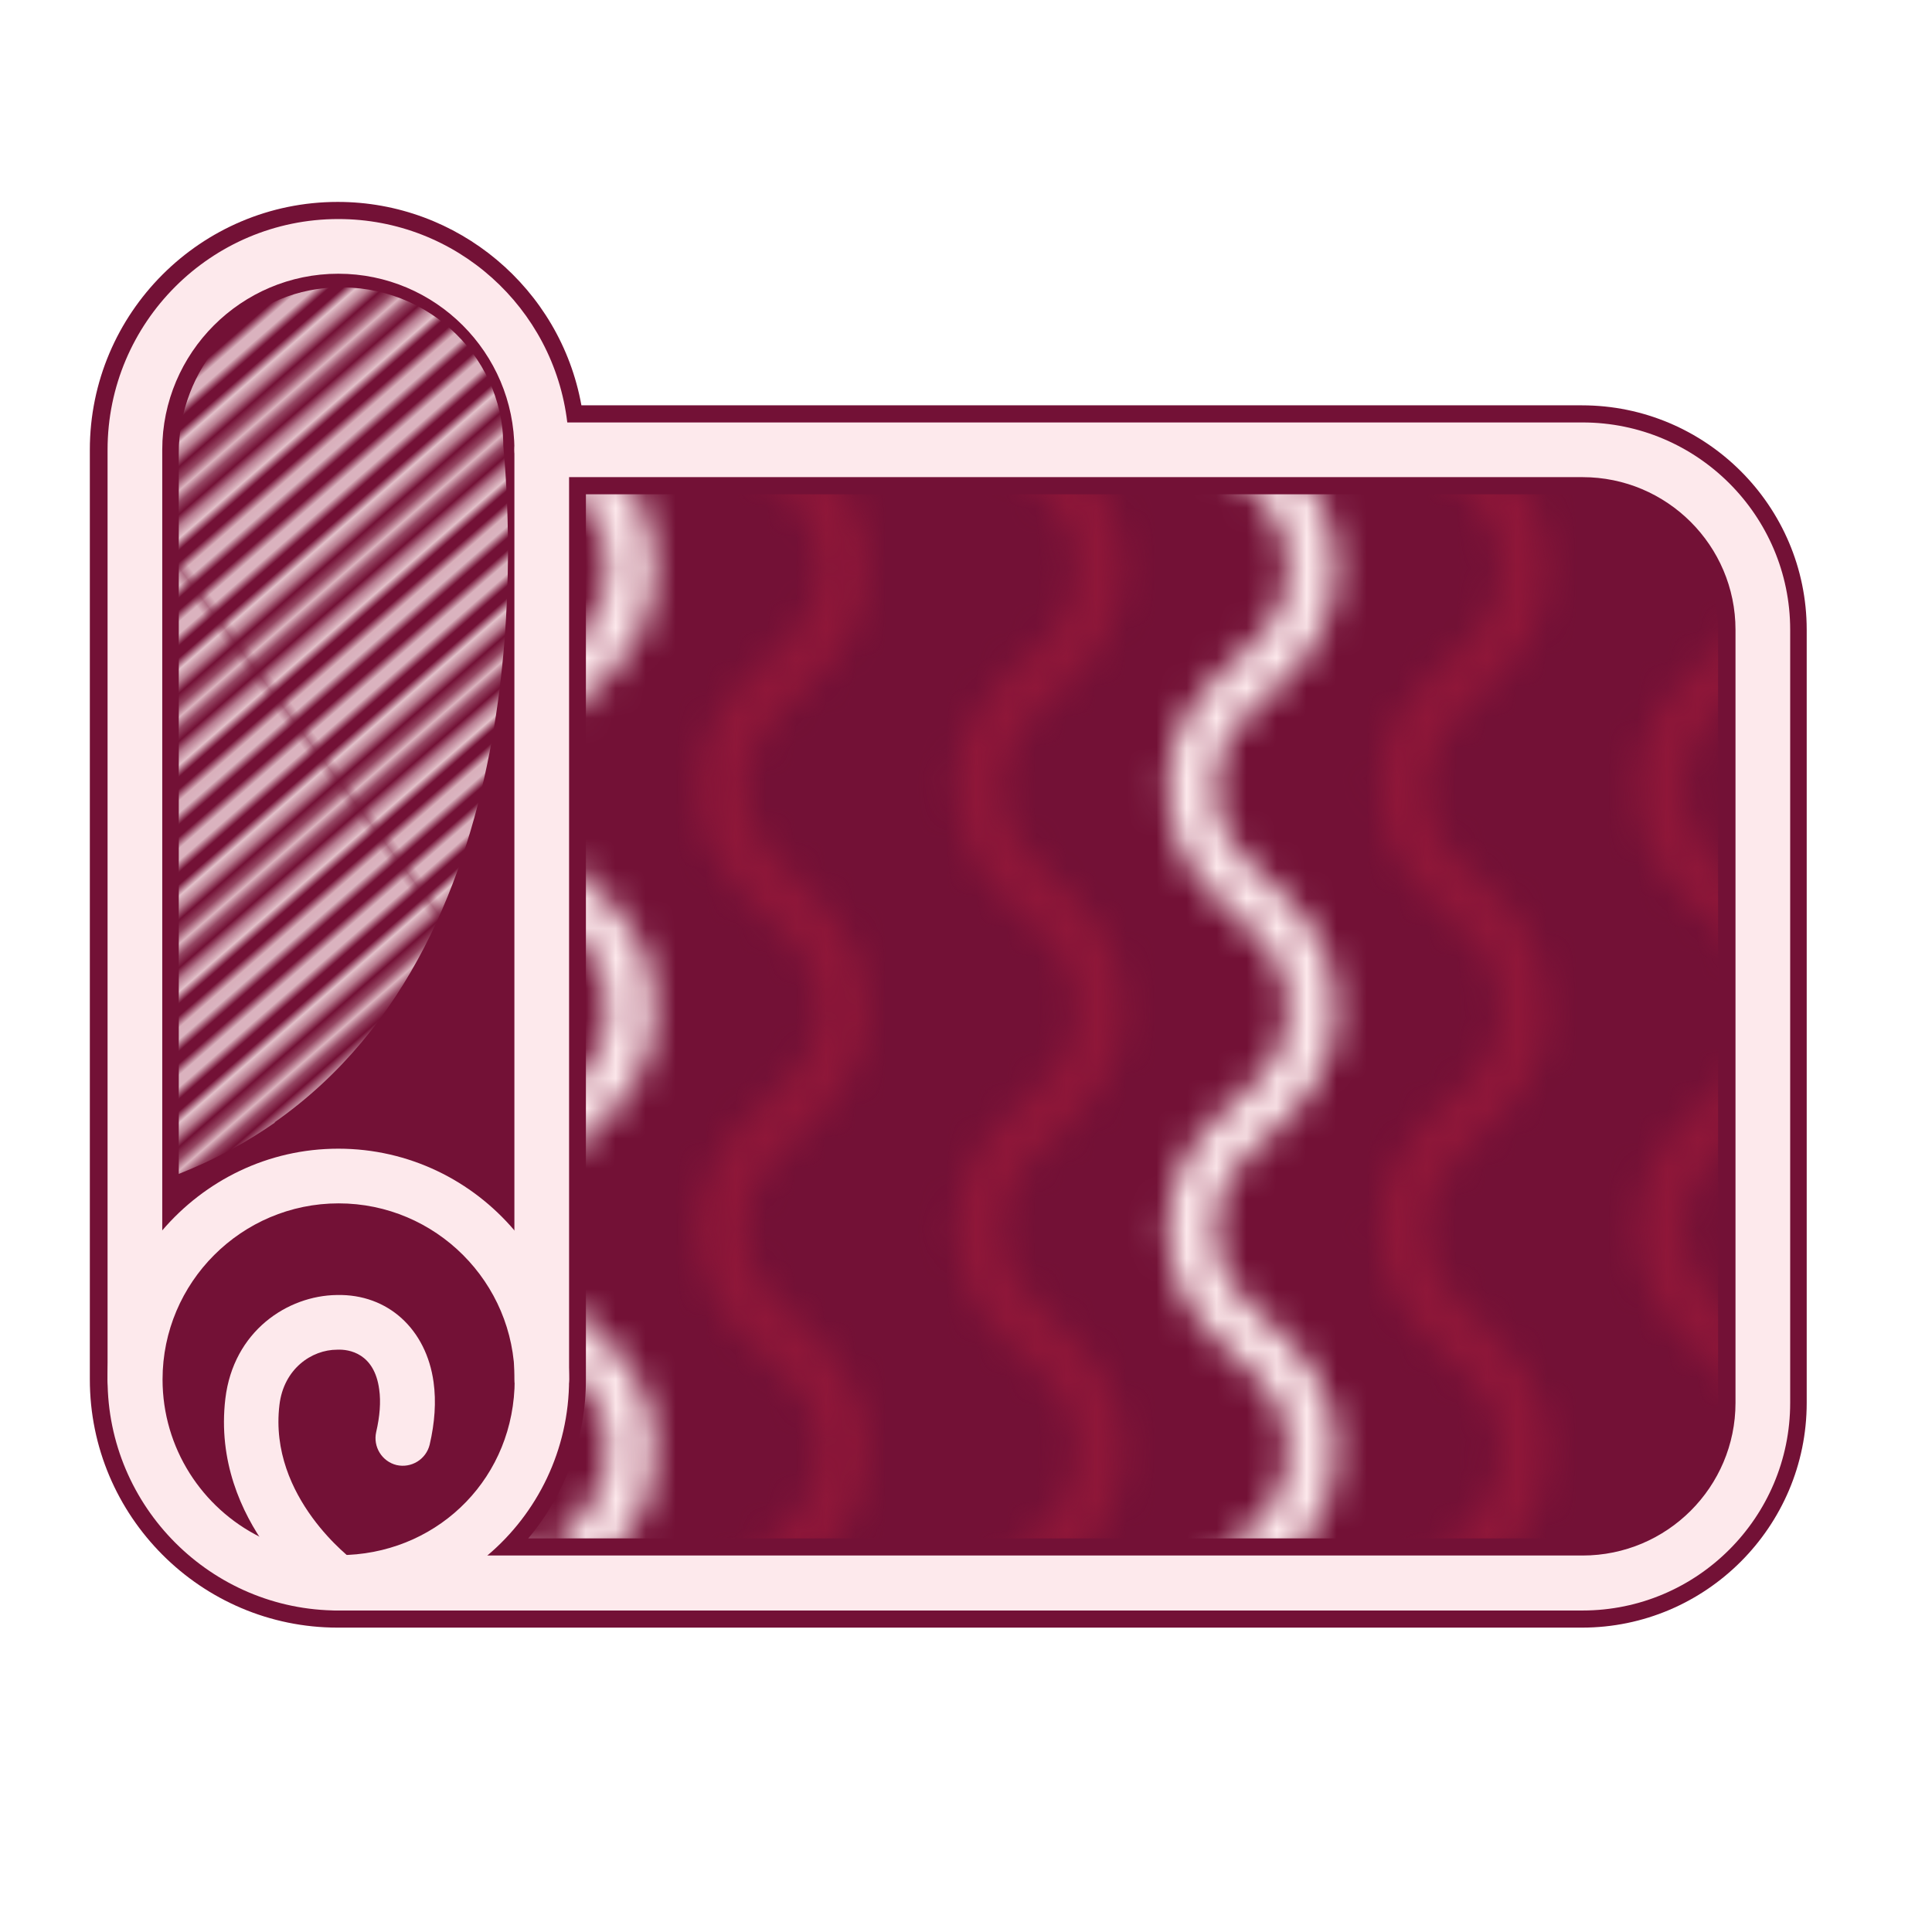
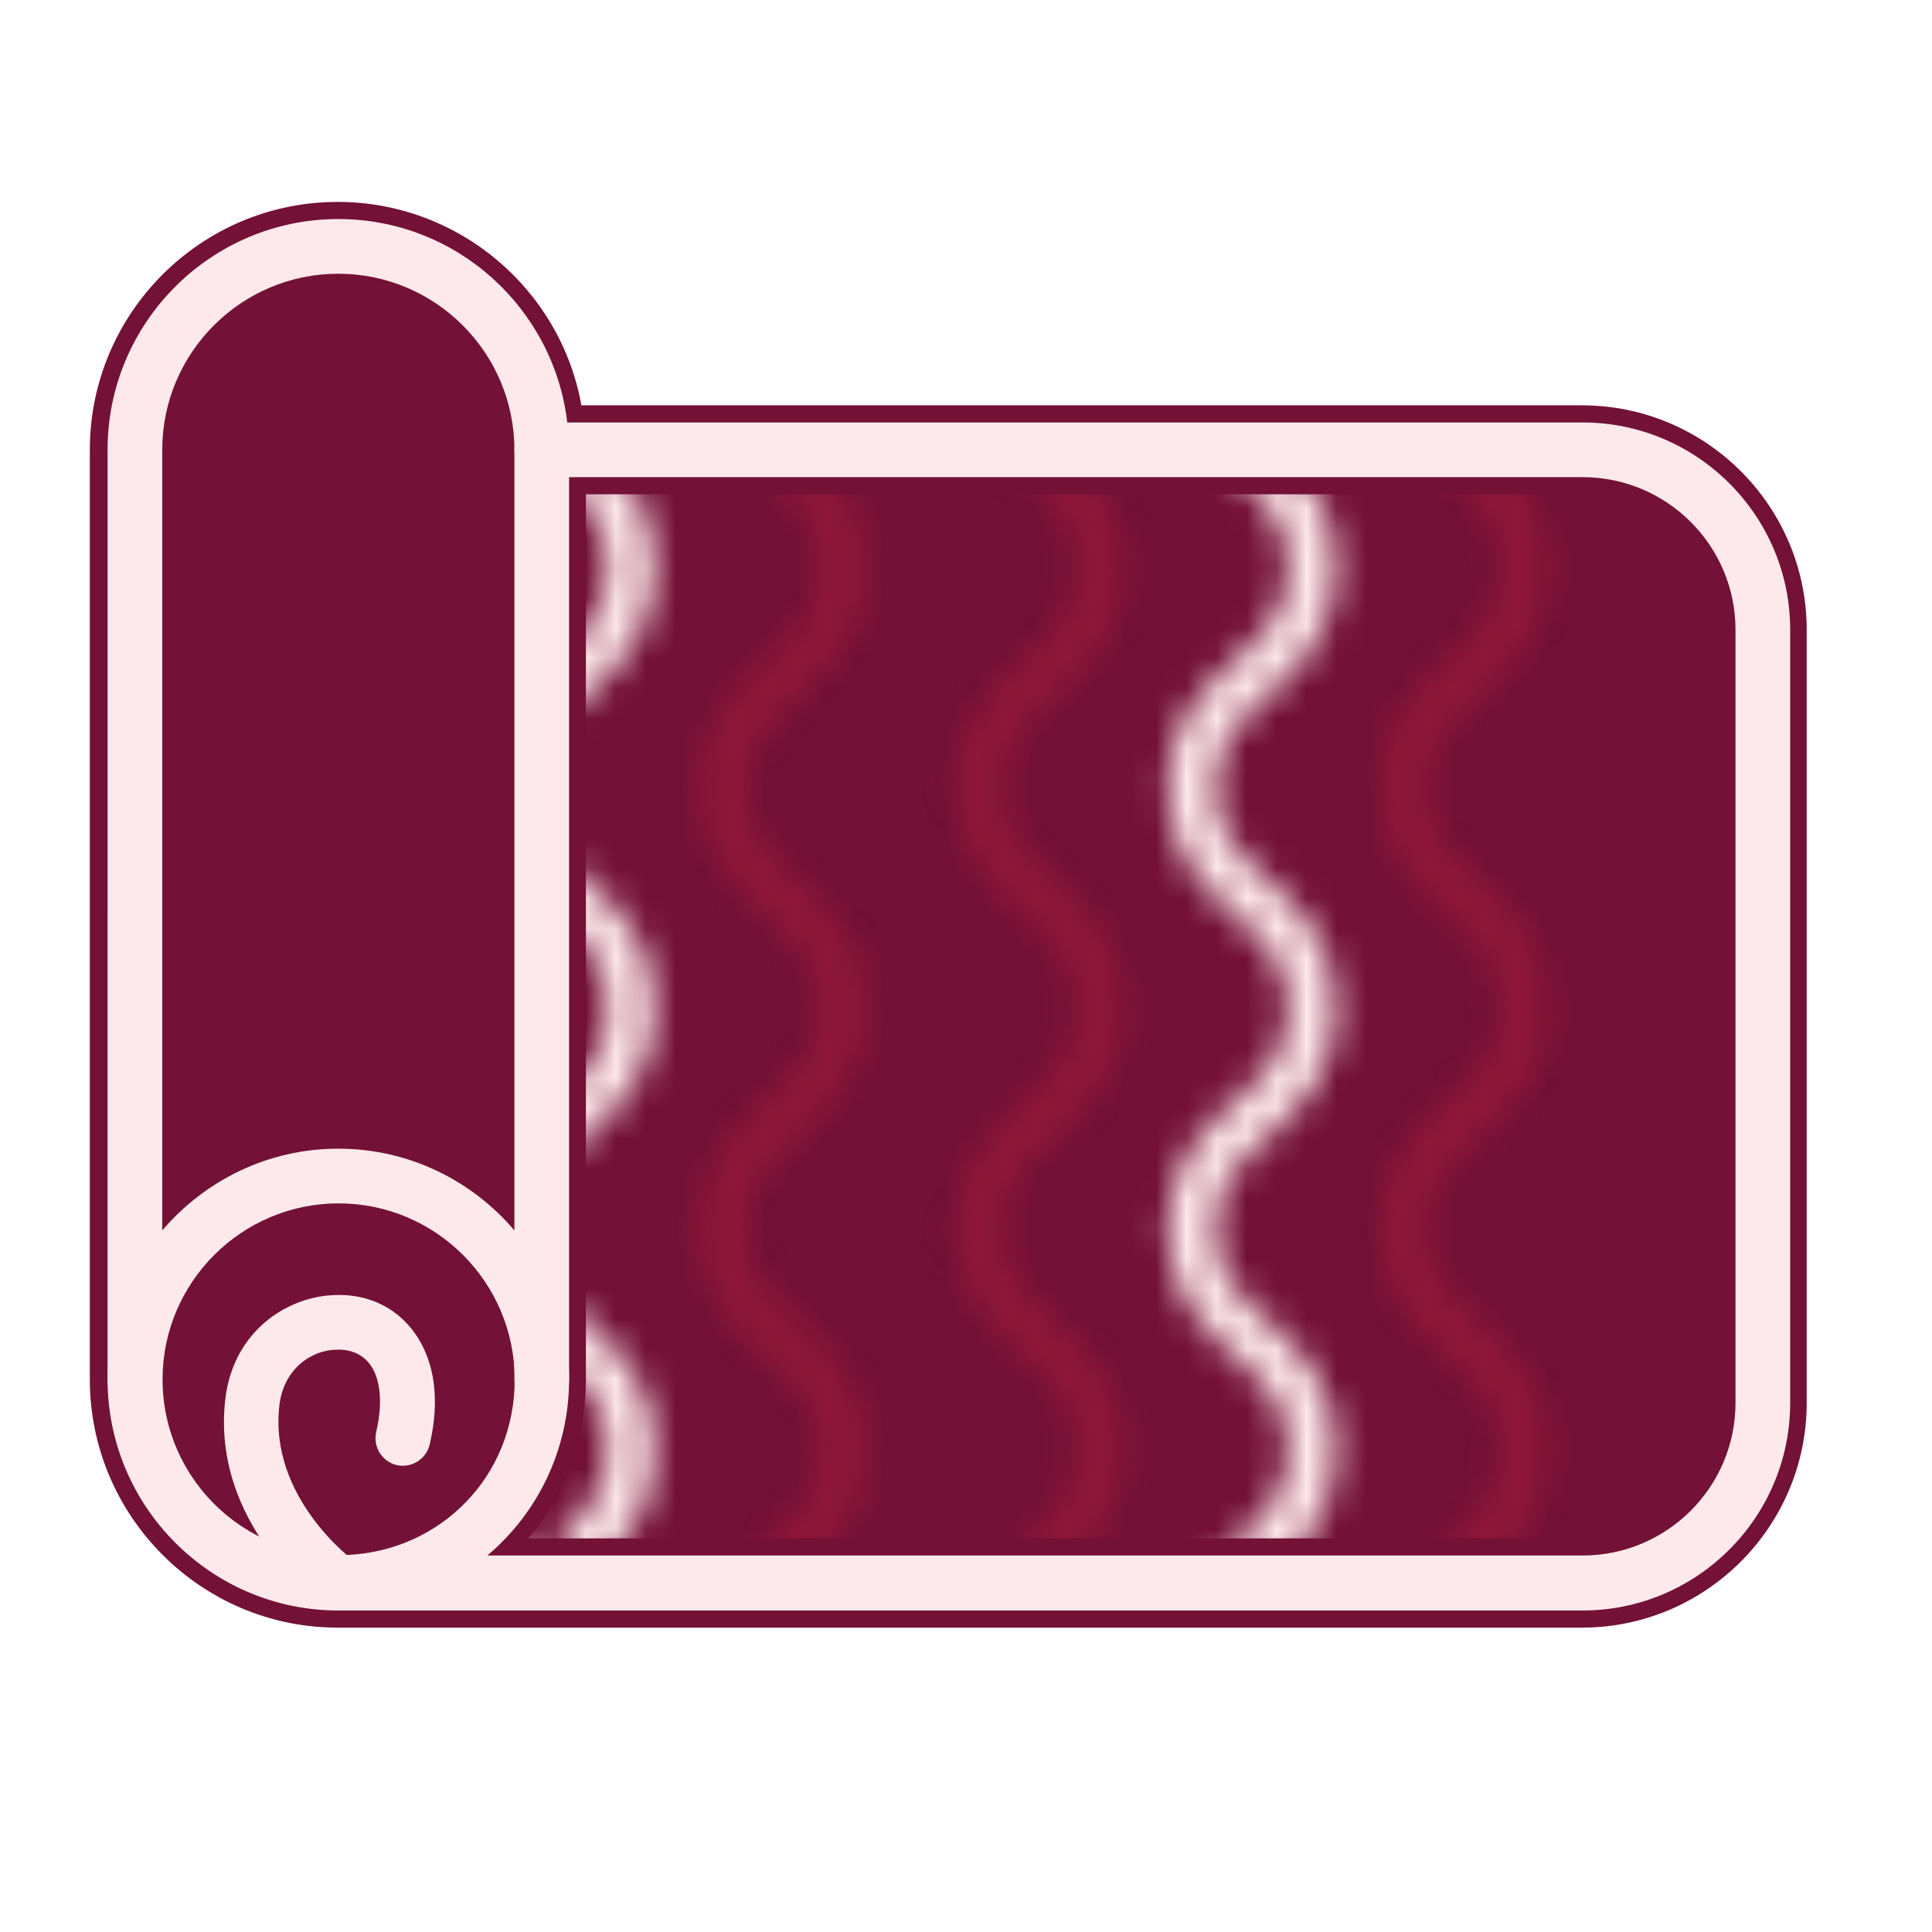
<svg xmlns="http://www.w3.org/2000/svg" id="Layer_2" viewBox="0 0 64.3 64.3">
  <defs>
    <style>.cls-1,.cls-2,.cls-3,.cls-4{fill:none;}.cls-2{stroke-miterlimit:10;stroke-width:.75px;}.cls-2,.cls-4{stroke:#fde9ec;}.cls-5{fill:#731136;}.cls-6{fill:#fde9ec;}.cls-3{stroke:#8f1739;}.cls-3,.cls-4{stroke-linecap:round;stroke-linejoin:round;stroke-width:1.6px;}.cls-7{fill:url(#New_Pattern_2);}.cls-8{fill:url(#New_Pattern_5);}</style>
    <pattern id="New_Pattern_5" x="0" y="0" width="45.35" height="53" patternTransform="translate(-671.01 -473.6)" patternUnits="userSpaceOnUse" viewBox="0 0 45.35 53">
      <rect class="cls-1" x="0" width="45.35" height="53" />
-       <path class="cls-3" d="M40.31.8c0,3.67-4.03,3.67-4.03,7.34s4.03,3.67,4.03,7.34-4.03,3.67-4.03,7.34,4.03,3.67,4.03,7.34-4.03,3.67-4.03,7.34,4.03,3.67,4.03,7.35-4.03,3.67-4.03,7.35" />
      <path class="cls-4" d="M47.37.8c0,3.67-4.03,3.67-4.03,7.34s4.03,3.67,4.03,7.34-4.03,3.67-4.03,7.34,4.03,3.67,4.03,7.34-4.03,3.67-4.03,7.34,4.03,3.67,4.03,7.35-4.03,3.67-4.03,7.35" />
      <path class="cls-3" d="M17.63.8c0,3.67-4.03,3.67-4.03,7.34s4.03,3.67,4.03,7.34-4.03,3.67-4.03,7.34,4.03,3.67,4.03,7.34-4.03,3.67-4.03,7.34,4.03,3.67,4.03,7.35-4.03,3.67-4.03,7.35" />
      <path class="cls-3" d="M31.75.8c0,3.67-4.03,3.67-4.03,7.34s4.03,3.67,4.03,7.34-4.03,3.67-4.03,7.34,4.03,3.67,4.03,7.34-4.03,3.67-4.03,7.34,4.03,3.67,4.03,7.35-4.03,3.67-4.03,7.35" />
      <path class="cls-4" d="M24.69.8c0,3.67-4.03,3.67-4.03,7.34s4.03,3.67,4.03,7.34-4.03,3.67-4.03,7.34,4.03,3.67,4.03,7.34-4.03,3.67-4.03,7.34,4.03,3.67,4.03,7.35-4.03,3.67-4.03,7.35" />
      <path class="cls-3" d="M9.07.8c0,3.67-4.03,3.67-4.03,7.34s4.03,3.67,4.03,7.34-4.03,3.67-4.03,7.34,4.03,3.67,4.03,7.34-4.03,3.67-4.03,7.34,4.03,3.67,4.03,7.35-4.03,3.67-4.03,7.35" />
      <path class="cls-4" d="M2.01.8c0,3.67-4.03,3.67-4.03,7.34s4.03,3.67,4.03,7.34-4.03,3.67-4.03,7.34,4.03,3.67,4.03,7.34-4.03,3.67-4.03,7.34,4.03,3.67,4.03,7.35-4.03,3.67-4.03,7.35" />
    </pattern>
    <pattern id="New_Pattern_2" x="0" y="0" width="18.77" height="126.63" patternTransform="translate(-8868.69 -4900.33) rotate(53.16) scale(.3) skewX(4.28)" patternUnits="userSpaceOnUse" viewBox="0 0 18.77 126.63">
      <rect class="cls-1" x="0" width="18.77" height="126.63" />
      <line class="cls-2" x1="15.39" y1="0" x2="15.39" y2="126.63" />
-       <line class="cls-2" x1="18.39" y1="0" x2="18.39" y2="126.63" />
      <line class="cls-2" x1="11.63" y1="0" x2="11.63" y2="126.63" />
      <line class="cls-2" x1="14.64" y1="0" x2="14.64" y2="126.63" />
      <line class="cls-2" x1="7.88" y1="0" x2="7.88" y2="126.63" />
      <line class="cls-2" x1="10.88" y1="0" x2="10.88" y2="126.63" />
      <line class="cls-2" x1="4.13" y1="0" x2="4.13" y2="126.63" />
      <line class="cls-2" x1="7.13" y1="0" x2="7.13" y2="126.63" />
      <line class="cls-2" x1=".37" y1="0" x2=".37" y2="126.63" />
-       <line class="cls-2" x1="3.38" y1="0" x2="3.38" y2="126.63" />
    </pattern>
  </defs>
  <path class="cls-5" d="M60.13,20.96v25.73c0,4.12-3.36,7.48-7.48,7.48H11.24c-4.55,0-8.25-3.71-8.25-8.26V14.97c0-4.55,3.7-8.25,8.25-8.25,4,0,7.41,2.88,8.11,6.77h33.3c4.12,0,7.48,3.35,7.48,7.47Z" />
  <path class="cls-6" d="M17.12,40.95c-1.41-1.66-3.51-2.72-5.86-2.72s-4.44,1.06-5.86,2.72c-1.13,1.34-1.82,3.08-1.82,4.96,0,4.24,3.45,7.69,7.68,7.69,1.89,0,3.62-.68,4.96-1.83,1.66-1.4,2.72-3.51,2.72-5.86,0-1.88-.69-3.62-1.82-4.96ZM11.57,51.75s0,.01,0,0c-.1.02-.2.02-.3.02-.94,0-1.83-.22-2.62-.62-1.92-.96-3.24-2.95-3.24-5.24,0-3.23,2.63-5.86,5.86-5.86s5.86,2.63,5.86,5.86-2.46,5.69-5.55,5.84Z" />
  <path class="cls-6" d="M18.94,14.97v30.94c0,.51-.4.92-.91.92s-.91-.41-.91-.92V14.97c0-3.23-2.63-5.86-5.86-5.86s-5.86,2.63-5.86,5.86v30.94c0,.51-.4.92-.91.92s-.91-.41-.91-.92V14.97c0-4.24,3.45-7.68,7.68-7.68,3.93,0,7.17,2.96,7.62,6.77.04.3.06.6.06.91Z" />
  <path class="cls-6" d="M11.26,53.6c-.18,0-.37-.06-.53-.17-.15-.11-3.72-2.73-3.23-6.88.27-2.25,2.07-3.43,3.71-3.45,1.71-.04,2.98,1.15,3.22,2.9.09.65.04,1.35-.13,2.08-.12.49-.61.79-1.1.68-.49-.12-.79-.61-.68-1.1.12-.52.16-1,.1-1.42-.16-1.2-1-1.34-1.4-1.32-.85,0-1.78.64-1.92,1.84-.37,3.09,2.46,5.17,2.48,5.19.41.29.5.86.21,1.27-.18.25-.46.38-.74.38Z" />
  <path class="cls-6" d="M59.58,20.96v25.73c0,3.81-3.1,6.91-6.91,6.91H11.26c-.25,0-.48-.1-.64-.27-.17-.16-.27-.39-.27-.64,0-.51.41-.92.91-.92h41.41c2.81,0,5.09-2.28,5.09-5.08v-25.73c0-2.8-2.28-5.08-5.09-5.08H18.03c-.5,0-.91-.41-.91-.91s.41-.91.91-.91h34.64c3.81,0,6.91,3.1,6.91,6.9Z" />
  <path class="cls-8" d="M17.58,51.2c1.24-1.47,1.92-3.34,1.92-5.29v-29.46h33.16c2.49,0,4.52,2.02,4.52,4.51v25.73c0,2.49-2.03,4.51-4.52,4.51H17.58Z" />
-   <path class="cls-7" d="M9.15,37.36c-.9.63-1.96,1.22-3.2,1.71V15.07c0-2.75,2.06-5.21,4.86-5.48,3.22-.31,5.94,2.16,5.94,5.24.22,2.37,1.3,16.28-7.61,22.52Z" />
</svg>